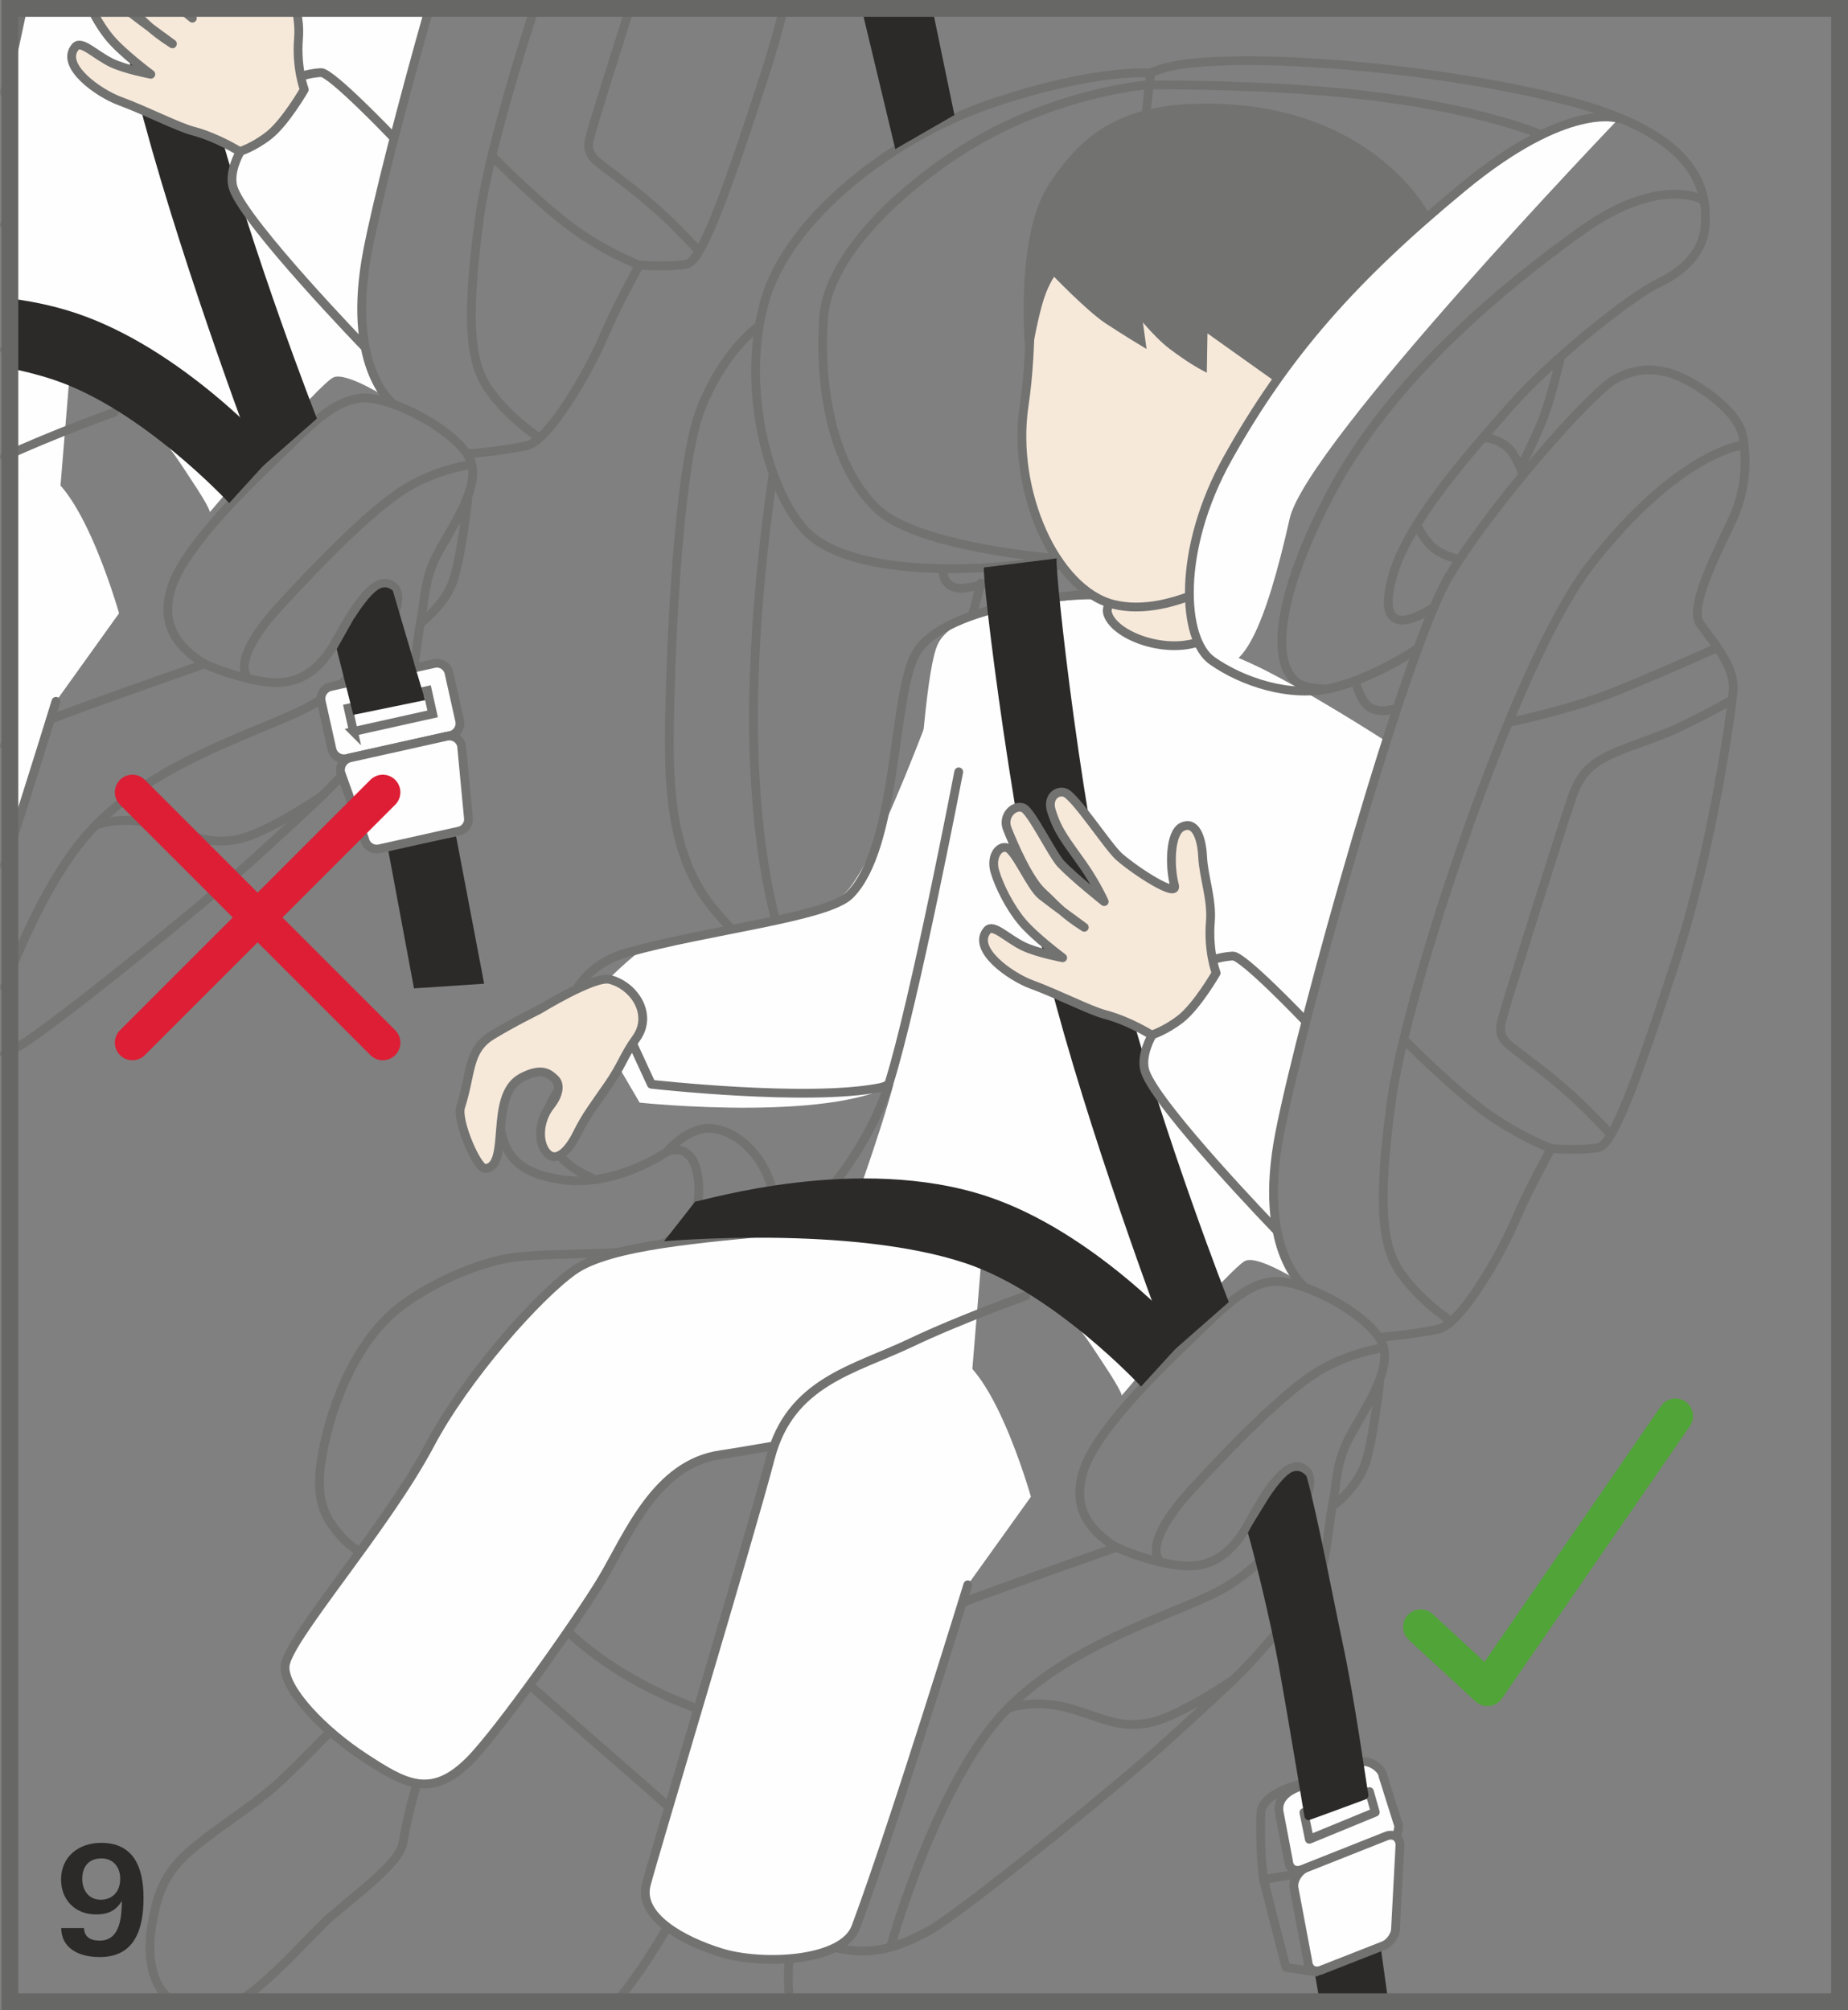
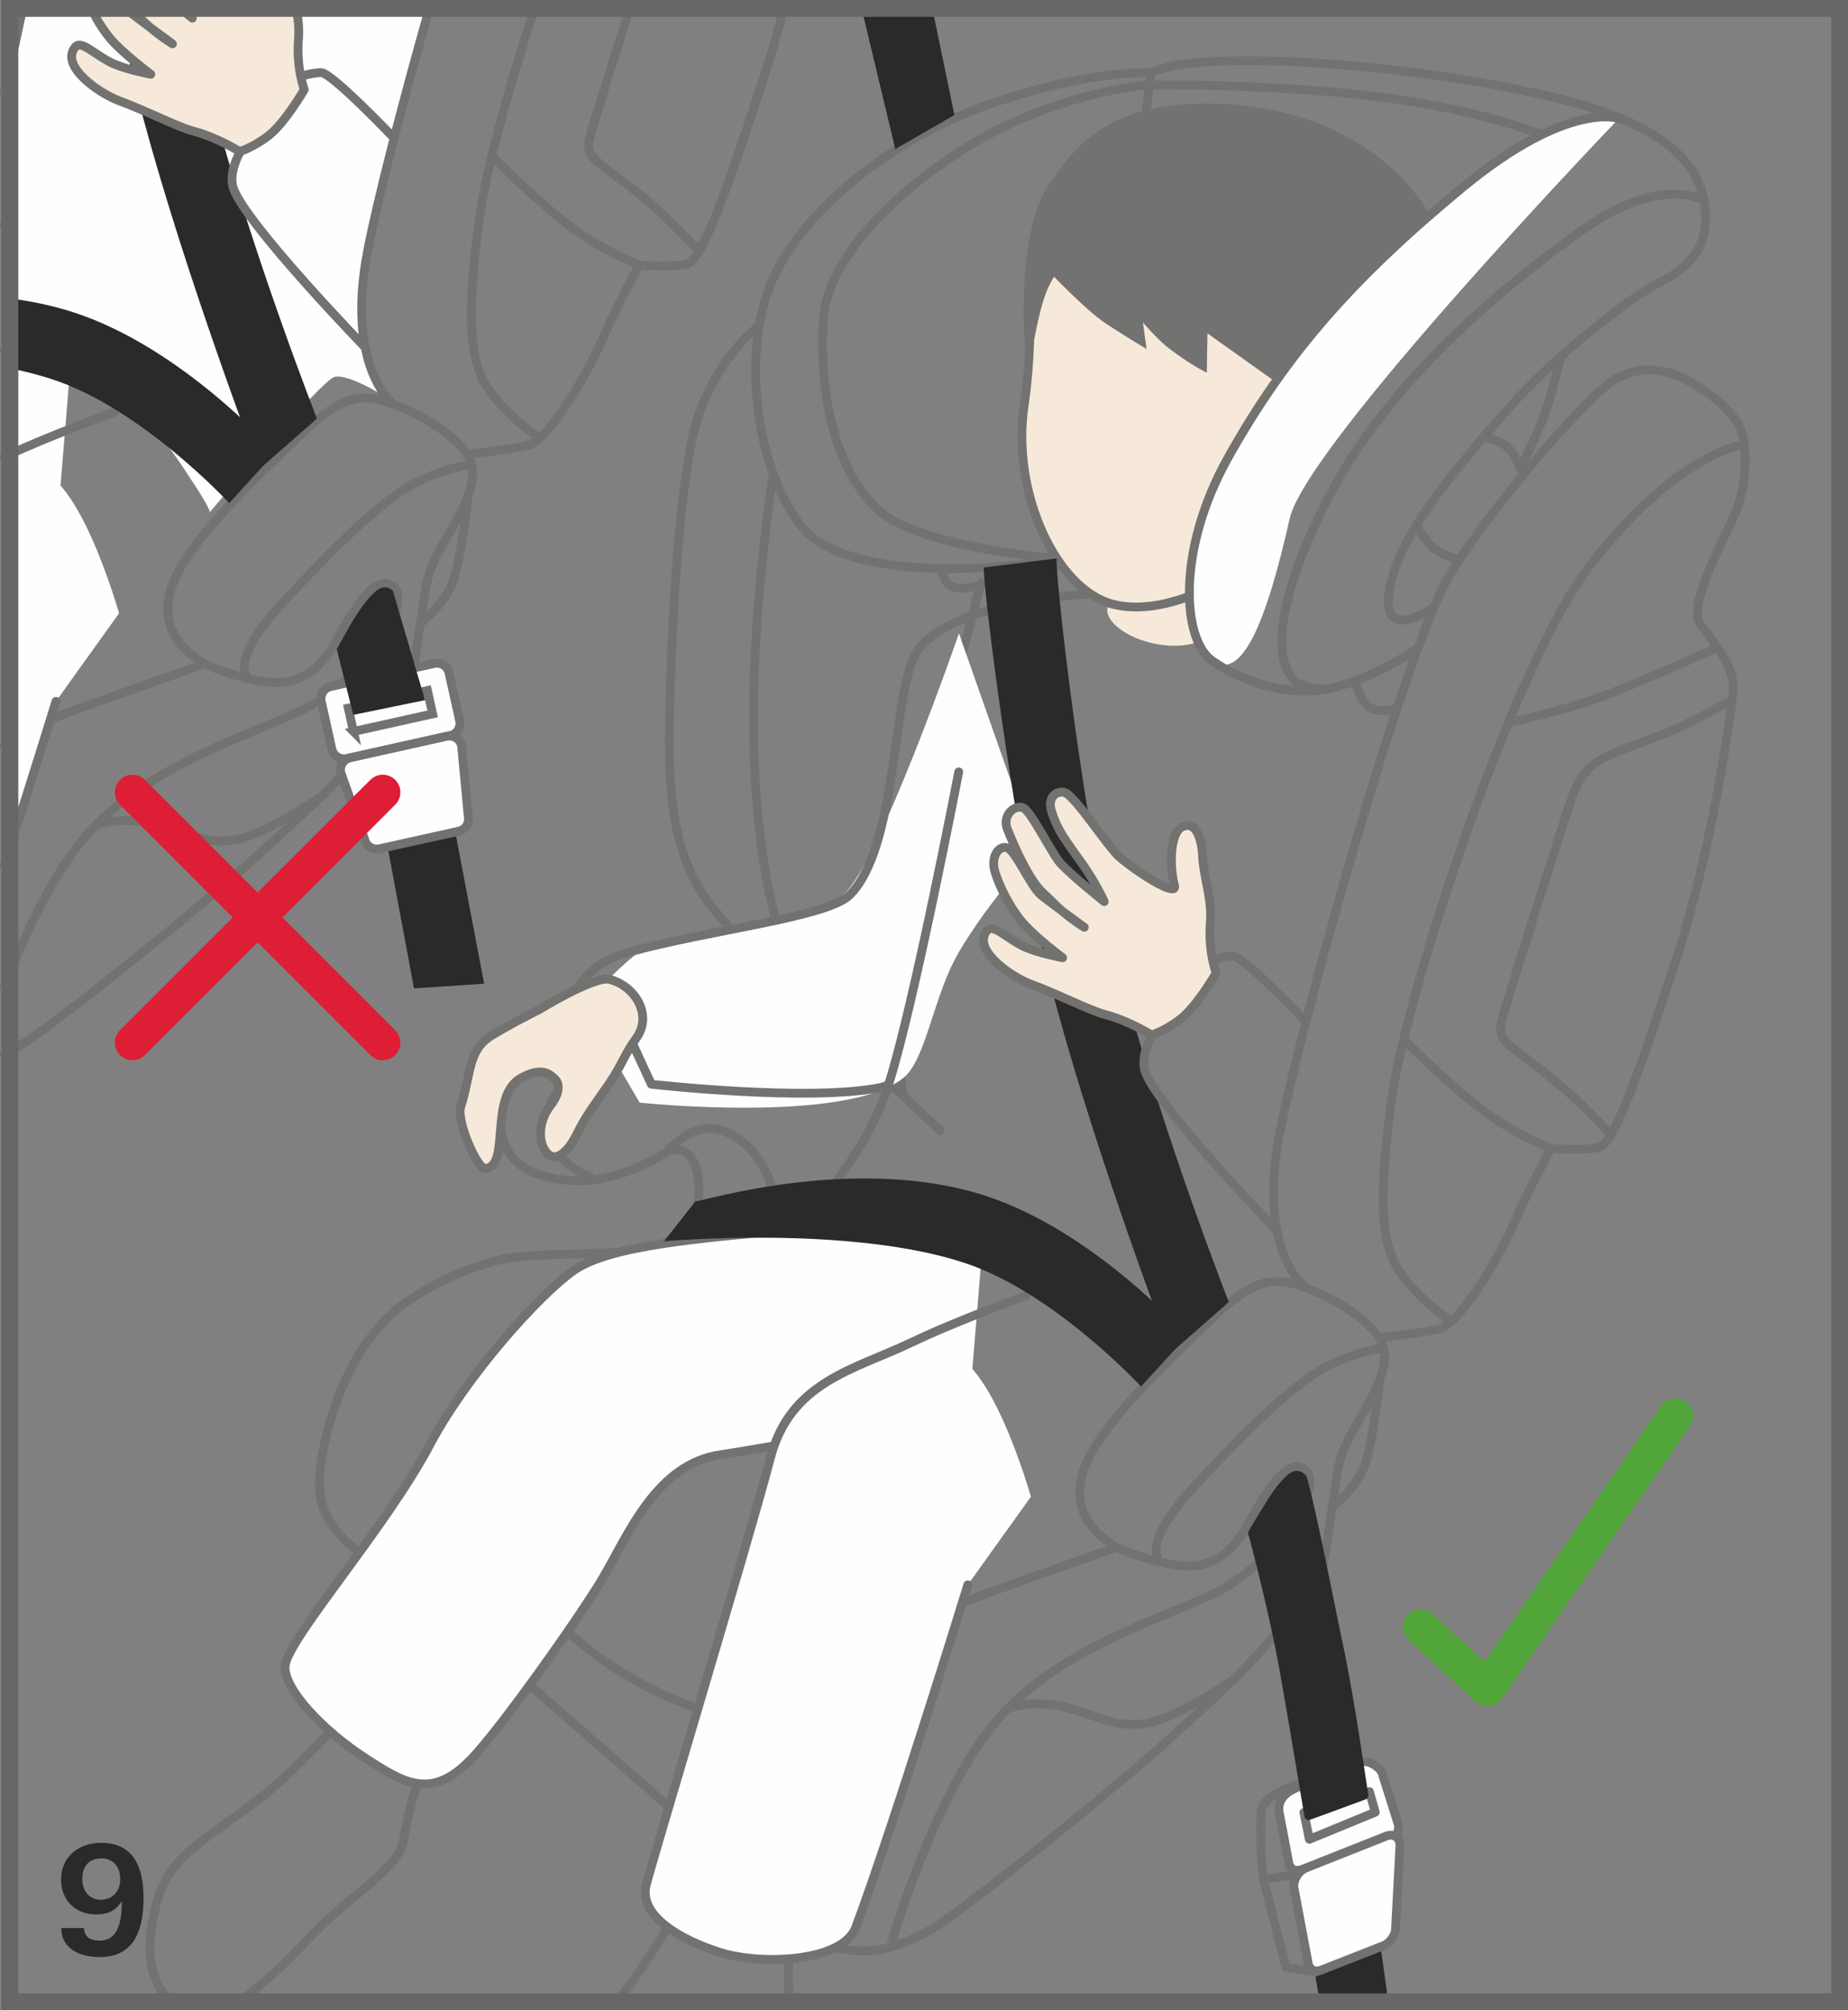
<svg xmlns="http://www.w3.org/2000/svg" xml:space="preserve" width="38.781mm" height="42.182mm" version="1.1" style="shape-rendering:geometricPrecision; text-rendering:geometricPrecision; image-rendering:optimizeQuality; fill-rule:evenodd; clip-rule:evenodd" viewBox="0 0 1837.65 1998.82">
  <rect x="0" y="0" width="1837.65" height="1998.82" fill="#808080" stroke="none" />
  <defs>
    <style type="text/css">
   
    .str1 {stroke:#727271;stroke-width:8.74;stroke-miterlimit:10}
    .str5 {stroke:#676766;stroke-width:16.72;stroke-miterlimit:4}
    .str2 {stroke:#727271;stroke-width:8.74;stroke-linejoin:round;stroke-miterlimit:10}
    .str0 {stroke:#727271;stroke-width:8.74;stroke-linecap:round;stroke-linejoin:round;stroke-miterlimit:10}
    .str3 {stroke:#DD1E35;stroke-width:34.94;stroke-linecap:round;stroke-linejoin:round;stroke-miterlimit:10}
    .str4 {stroke:#50A438;stroke-width:34.94;stroke-linecap:round;stroke-linejoin:round;stroke-miterlimit:10}
    .fil0 {fill:none;fill-rule:nonzero}
    .fil1 {fill:#FEFEFE;fill-rule:nonzero}
    .fil4 {fill:#727271;fill-rule:nonzero}
    .fil2 {fill:#2B2A29;fill-rule:nonzero}
    .fil3 {fill:#F6E9DA;fill-rule:nonzero}
   
  </style>
  </defs>
  <g id="Слой_x0020_1">
    <path class="fil0 str0" d="M934.92 1124.09c0,0 -189.03,-174.85 -226.84,-222.09 -37.79,-47.26 -42.52,-108.67 -42.52,-165.39 0,-56.72 6.63,-265.21 30.72,-328.43 21.98,-57.74 56.7,-82.71 56.7,-82.71m15.86 145.63c0,0 -20.75,130.48 -19.54,252.98 1.2,124.67 21.98,198.01 34.22,229.79 12.2,31.78 25.66,50.1 25.66,50.1m166.25 -424.12c0,0 -54.56,201.38 -67.23,290.88 -19.57,138.11 -11,215.12 -11,215.12m40.55 -517.07c0,0 0.17,16.26 18.51,16.26 18.35,0 187.84,-47.77 187.84,-47.77m204.11 141.57c0,0 4.9,20.78 15.9,25.67 11,4.9 23.22,0 23.22,0m-200.44 -168.67l-56.94 1.27c0,0 -64.84,18.76 -119.82,24.88 -55,6.1 -170.35,9.31 -210.71,-35.91 -37.11,-41.61 -62.34,-143.01 -39.12,-226.11 23.24,-83.13 127.47,-163.69 224.92,-196.79 104.47,-35.49 158.89,-30.56 158.89,-30.56 0,0 12.34,-6.87 40.34,-9.78 85.61,-8.89 254.25,6.77 371.56,36.68 124.67,31.76 143.73,83.27 139.35,127.09 -2.44,24.46 -20.78,42.79 -46.45,55 -25.39,12.12 -102.67,72.12 -147.89,123.45 -45.23,51.34 -101.35,115.38 -116.11,167.47 -20.78,73.32 37.9,32.98 37.9,32.98m186.99 -487.65c0,0 -50.09,-18.34 -155.23,68.43 -110.2,90.97 -175.99,166.21 -233.45,268.89 -51.38,91.82 -45.37,180.8 -15.9,201.67 29.34,20.78 78.25,37.88 121.01,26.88 42.79,-10.98 81.89,-37.87 81.89,-37.87m284.8 -447.34c0,0 -42.77,-24.44 -119.79,30.56 -77,55 -190.08,147.44 -250.58,262.78 -52.54,100.21 -58.41,165 -34.22,185.77 8.56,7.32 26.9,7.32 26.9,7.32m-190.69 -164.99c0,0 -35.44,-35.46 -29.32,-100.21 6.1,-64.79 30.58,-198.01 35.44,-233.45 4.9,-35.44 13.46,-113.67 13.46,-113.67m-3.98 11.89c0,0 -98.71,7.67 -191.61,70.01 -73.78,49.51 -125.87,110 -129.55,161.31 -4.63,64.81 7.1,146.86 53.78,190.68 40.33,37.9 175.8,48.68 175.8,48.68m398.67 0.22c0,0 -12.6,-3.43 -20.78,-9.79 -11.01,-8.56 -17.12,-23.22 -17.12,-23.22m68.44 -86.78c0,0 12.23,0 23.23,11.02 6.1,6.08 12.22,21.98 12.22,21.98m37.9 -110c0,0 -9.78,40.34 -17.12,58.66 -7.32,18.34 -19.54,42.79 -19.54,42.79m-372.79 -375.57c0,0 128.39,-1.52 232.31,12.23 103.93,13.76 157.42,36.68 157.42,36.68m-868.13 1011.76c0,0 21.39,-25.98 45.87,-22.92 32.73,4.08 62.65,42.79 61.11,84.03 -1.5,41.27 -15.28,70.31 -47.37,84.07m431.47 263.06c0,0 -22.53,-14.73 31.64,-73.55 53.49,-58.06 99.35,-102.39 129.91,-119.22 30.57,-16.78 58.84,-20.18 58.84,-20.18m-711.47 -195.3c0,0 -51.96,36.68 -106.97,27.51 -30.19,-5.03 -48.93,-15.28 -56.55,-41.27 -7.64,-25.99 -4.6,-76.41 90.17,-111.56 94.75,-35.16 116.15,-35.16 155.9,-21.4 39.73,13.74 136.02,74.89 136.02,74.89m-293.46 97.81c0,0 -49.41,-17.94 -44.31,-61.13 3.06,-26 30.57,-47.39 61.13,-62.67 30.59,-15.28 149.78,-42.79 149.78,-42.79m-319.43 427.94c0,0 49.43,123.57 140.62,200.21 105.47,88.65 243.02,93.23 243.02,93.23m507.43 -229.25c0,0 22.42,-17.29 30.57,-40.12 8.16,-22.82 14.68,-81.49 14.68,-81.49m-612.74 503.7c0,0 39.37,-119.51 76.48,-180.47 21.43,-35.17 71.85,-86.42 131.56,-108.61 53.53,-19.87 141.59,-50.53 141.59,-50.53m-222.64 394.69c0,0 41.29,-146.85 103.99,-221.79 62.72,-74.94 174.96,-105.3 222.3,-130.21 55.13,-29.02 103.73,-101.84 86.67,-119.11 -17.03,-17.3 -40.25,20.45 -57.65,52.36 -26.55,48.68 -59.58,42.9 -75.48,40.62 -15.4,-2.19 -50.21,-12.67 -60.91,-20.31 -15.95,-11.4 -40.62,-31.93 -27.75,-72.67 11.95,-37.84 67.3,-93.29 102.47,-126.96 35.19,-33.63 62.72,-65.76 96.39,-61.18 33.62,4.6 91.76,38.25 99.41,64.26 7.62,26 -19.88,64.24 -33.65,90.24 -13.77,26 -12.23,44.35 -16.82,67.3 -4.61,22.93 -6.1,62.75 -16.83,78.02 -17.5,24.84 -34.92,45.17 -58.14,71.28 -17.47,19.66 -36.71,37.3 -88.71,84.74 -51.99,47.41 -206.08,171.46 -235.55,188.12 -35.17,19.89 -65.75,29.06 -110.09,13.76 -45.94,-15.83 -56.62,-53.55 -56.62,-53.55l-364.02 -318.13c0,0 -36.69,-10.7 -56.58,-33.65 -13.48,-15.55 -24.47,-32.13 -19.89,-68.84 4.61,-36.69 23.95,-107.62 68.82,-149.88 26.91,-25.31 77.77,-49.36 114.73,-56.6 42.73,-8.37 136.14,0 160.61,-16.82 24.46,-16.82 32.77,-31.91 32.1,-53.54 -1.51,-48.93 -30.54,-36.63 -30.54,-36.63m339.53 553.62c0,0 24.46,-9.19 58.11,0 33.65,9.18 47.44,19.88 78.02,15.3 30.59,-4.58 88.11,-44.63 88.11,-44.63" />
    <path class="fil0 str0" d="M28.18 245.64c0,0 -9.14,-8.46 -23.8,-22.15m243.2 451.51c0,0 -22.53,-14.73 31.64,-73.55 53.49,-58.06 99.35,-102.39 129.91,-119.21 30.57,-16.8 58.84,-20.19 58.84,-20.19m-48.13 156.21c0,0 22.42,-17.3 30.57,-40.12 8.16,-22.82 14.68,-81.49 14.68,-81.49m-460.72 244.92c17.14,-12.22 36.06,-22.89 56.01,-30.3 53.53,-19.87 141.59,-50.53 141.59,-50.53m-197.61 320.76c18.24,-47.66 45.56,-107.95 78.95,-147.86 62.72,-74.94 174.94,-105.28 222.3,-130.21 55.13,-29.02 103.73,-101.82 86.67,-119.11 -17.03,-17.28 -40.25,20.45 -57.65,52.34 -26.56,48.69 -59.58,42.91 -75.48,40.65 -15.4,-2.2 -50.21,-12.69 -60.91,-20.32 -15.95,-11.4 -40.62,-31.93 -27.75,-72.67 11.95,-37.84 67.3,-93.29 102.47,-126.96 35.19,-33.63 62.72,-65.75 96.39,-61.18 33.62,4.6 91.76,38.25 99.41,64.26 7.62,26 -19.88,64.24 -33.65,90.24 -13.77,26 -12.23,44.35 -16.81,67.32 -4.62,22.92 -6.1,62.74 -16.84,78 -17.5,24.84 -34.92,45.17 -58.14,71.28 -17.47,19.66 -36.71,37.3 -88.71,84.74 -51.99,47.41 -206.08,171.46 -235.55,188.12 -4.97,2.81 -9.85,5.42 -14.69,7.76m92.72 -228.01c0,0 24.46,-9.19 58.11,0 33.65,9.18 47.44,19.88 78.02,15.3 30.59,-4.58 88.11,-44.63 88.11,-44.63" />
    <path class="fil1" d="M4.37 362.98c23.56,7.39 49.04,14.73 69.23,18.92 67.92,14.04 98.36,67.92 117.1,96.02 18.76,28.12 17.95,31.31 17.95,31.31 0,0 109.56,-129.59 123.6,-134.27 14.07,-4.68 57,23.22 57,23.22 0,0 -41.64,-27.99 -29.92,-102.91 6.64,-42.46 41.08,-177.36 69.7,-286.34l-424.67 0 0 354.05z" />
-     <path class="fil1" d="M4.37 176.02c13.69,-27.07 22.37,-73.44 42.03,-107.13 12.48,-21.37 27.8,-42.53 41.44,-59.97l-83.47 0 0 167.09z" />
    <path class="fil1" d="M72.12 337.74c0,0 -29.98,0.41 -67.75,1.33l0 205.5 51.2 -6.08 16.55 -200.75z" />
    <path class="fil1" d="M118.38 609.82c0,0 -43.65,-155.14 -90.69,-141.77 -7.39,2.09 -15.23,4.09 -23.32,6.12l0 386c27.51,-85.47 51.27,-162.81 51.27,-162.81l62.74 -87.54z" />
    <path class="fil0 str0" d="M113.42 410.01c0,0 -60.65,21.66 -109.05,44.16m0 406c27.52,-85.48 51.28,-162.8 51.28,-162.8m-33.2 -688.44c-5.65,26.96 -11.84,55.72 -18.07,83.22m0 255.77c8.54,2.11 16.9,4.11 24.73,5.89 51.52,11.7 185.03,91.33 185.03,91.33" />
    <path class="fil2" d="M227.91 500.25c-0.84,-0.9 -86.34,-93.23 -174.72,-122.68 -15.24,-5.08 -31.72,-9.18 -48.81,-12.5l0 -68.95c23.8,2.67 47.77,7.45 70.91,15.16 105.76,35.24 194.56,134.32 198.53,138.64l-45.9 50.33z" />
    <path class="fil2" d="M257.81 466.58c-0.7,-1.86 -71.75,-187.73 -114.94,-347.42 -8.72,-32.24 -17.1,-70.29 -24.84,-110.24l71.37 0c6.5,33.11 13.51,64.57 20.93,92 42.24,156.17 104.13,313.47 104.83,315.29l-57.36 50.37z" />
    <path class="fil3" d="M119.17 100.47c27.23,10.06 57.34,25.74 72.88,29.84 24.3,6.39 46.32,20.43 46.32,20.43 0,0 13.62,-4.18 28.75,-15.92 16.53,-12.84 35.47,-45.78 35.47,-45.78 0,0 -8.21,-21.15 -5.75,-51 0.81,-9.79 -0.39,-19.53 -2.08,-29.11l-107.95 0c2.93,5.62 4.48,9.13 4.48,9.13 0,0 -4.72,-3.75 -11.22,-9.13l-50.08 0 0.2 0.19c11.95,10.83 18.12,19.74 41.26,34.47 0,0 -32.07,-23.4 -42.56,-31.7 -0.98,-0.77 -1.99,-1.78 -3.02,-2.96l-34.93 0c5.05,10.23 11.51,20.76 18.39,28.99 12.41,14.91 40.62,35.94 40.62,35.94 0,0 -24.77,-4.67 -38.61,-11.17 -16.58,-7.84 -30.39,-23.13 -36.41,-16.05 -15.78,18.54 22.65,45.85 44.23,53.83z" />
    <path class="fil0 str0" d="M119.17 100.47c27.23,10.06 57.34,25.74 72.88,29.84 24.3,6.39 46.32,20.43 46.32,20.43 0,0 13.62,-4.18 28.75,-15.92 16.53,-12.84 35.47,-45.78 35.47,-45.78 0,0 -8.21,-21.15 -5.75,-51 0.81,-9.79 -0.39,-19.53 -2.08,-29.11m-107.95 0c2.93,5.62 4.48,9.13 4.48,9.13 0,0 -4.72,-3.75 -11.22,-9.13m-50.08 0l0.2 0.19c11.95,10.83 18.12,19.74 41.26,34.47 0,0 -32.07,-23.4 -42.56,-31.7 -0.98,-0.77 -1.99,-1.78 -3.02,-2.96m-34.93 0c5.05,10.23 11.51,20.76 18.39,28.99 12.41,14.91 40.62,35.94 40.62,35.94 0,0 -24.77,-4.67 -38.61,-11.17 -16.58,-7.84 -30.39,-23.13 -36.41,-16.05 -15.78,18.54 22.65,45.85 44.23,53.83m180.95 -24.86c0,0 8.94,-2.91 19.06,-3.43 10.11,-0.5 71.75,64.17 71.75,64.17m-152.29 15.03c0,0 -12.21,20.57 -6.4,36.36 13.27,36.16 130.48,157.29 130.48,157.29m26.25 54.61c0,0 -45.3,-37.01 -23.3,-150.68 9.32,-48.1 33.29,-142.16 61.09,-240.03m352.49 0c-5.62,22 -11.87,44.08 -18.77,65.28 -32.23,98.84 -61.11,184.53 -77.01,188.21 -15.88,3.66 -47.66,1.22 -47.66,1.22 0,0 -22.02,39.08 -35.45,70.88 -13.44,31.78 -53.78,103.89 -77.02,108.78 -23.2,4.89 -55.95,7.87 -55.95,7.87m63.97 -442.24c-27.75,85.07 -48.56,163.8 -54.46,207.04 -14.66,107.55 -8.56,146.67 9.78,172.33 18.34,25.68 45.23,44.02 45.23,44.02m103.89 -168.67c0,0 -39.13,-14.68 -75.77,-44 -36.7,-29.35 -70.91,-64.78 -70.91,-64.78m136.9 -145.94c-16.97,53.66 -34.58,110.2 -36.66,117.82 -3.68,13.44 -8.54,23.22 4.89,34.22 13.44,11 36.66,26.88 62.32,50.11 16.67,15.06 36.68,36.66 36.68,36.66" />
    <path class="fil2" d="M335.83 644.41l76.29 16.28 -21.45 -73.27c0,0 -6.29,-6.87 -14.86,-1.15 -8.49,5.67 -19.21,21.49 -23.47,28.63 -4.28,7.12 -16.52,29.5 -16.52,29.5z" />
    <polygon class="fil2" points="386.08,845.57 453.53,831.61 481.43,978.14 411.67,982.79 " />
    <path class="fil1" d="M457.09 716.6c1.47,6.67 -2.74,13.27 -9.38,14.77l-102.91 22.89c-6.69,1.47 -13.29,-2.72 -14.78,-9.4l-10.56 -47.42c-1.49,-6.67 2.74,-13.29 9.41,-14.78l102.87 -22.9c6.67,-1.49 13.29,2.74 14.77,9.4l10.57 47.44z" />
    <path class="fil0 str1" d="M457.09 716.6c1.47,6.67 -2.74,13.27 -9.38,14.77l-102.91 22.89c-6.69,1.47 -13.29,-2.72 -14.78,-9.4l-10.56 -47.42c-1.49,-6.67 2.74,-13.29 9.41,-14.78l102.87 -22.9c6.67,-1.49 13.29,2.74 14.77,9.4l10.57 47.44zm-105.58 10.8l-5.17 -23.26 78.7 -17.5 5.18 23.23 -78.72 17.52z" />
    <path class="fil1" d="M465.63 811.66c1.49,6.69 -2.72,13.29 -9.4,14.78l-78.87 17.55c-6.67,1.49 -13.27,-2.72 -14.76,-9.38l-23.74 -66.35c-1.51,-6.67 2.74,-13.29 9.41,-14.76l95.92 -21.36c6.71,-1.47 13.31,2.72 14.79,9.41l6.64 70.11z" />
    <path class="fil0 str1" d="M465.63 811.66c1.49,6.69 -2.72,13.29 -9.4,14.78l-78.87 17.55c-6.67,1.49 -13.27,-2.72 -14.76,-9.38l-23.74 -66.35c-1.51,-6.67 2.74,-13.29 9.41,-14.76l95.92 -21.36c6.71,-1.47 13.31,2.72 14.79,9.41l6.64 70.11z" />
    <polygon class="fil2" points="352.11,614.9 396.86,609.82 422.75,696.16 351.32,710.83 334.82,645.43 " />
    <polygon class="fil2" points="890.28,148.24 857.67,12.19 927.48,10.07 949.07,114.35 " />
-     <path class="fil1" d="M1086.99 595.92c0,0 -133.35,0.09 -154.43,44.58 -21.06,44.48 -27.48,373.26 -43.86,436.48 -13.21,50.95 -46.52,141.2 -46.52,141.2 0,0 86.44,31.44 138.18,42.16 67.92,14.04 98.36,67.92 117.1,96.02 18.74,28.12 17.95,31.31 17.95,31.31 0,0 109.56,-129.58 123.6,-134.27 14.08,-4.68 57,23.22 57,23.22 0,0 -41.64,-27.99 -29.92,-102.93 11.72,-74.94 110.09,-437.95 110.09,-437.95 0,0 -86.35,-55.45 -133.2,-76.53 -46.82,-21.08 -156,-63.31 -156,-63.31z" />
    <path class="fil1" d="M953.58 629.83c0,0 -80.19,231.91 -115.31,260.01 -35.14,28.1 -171.76,33.27 -199.86,54.35 -28.1,21.08 -58.56,56.2 -58.56,56.2l56.22 96.02c0,0 206.6,21.78 262.8,-25.06 22.12,-18.42 29.42,-81.37 54.28,-124 29.97,-51.34 76.38,-101.52 76.38,-101.52l-75.94 -216z" />
    <path class="fil0 str1" d="M328.84 1721.29c0,0 -26.83,27.9 -48.96,48.81 -26.83,25.37 -62.39,45.58 -91.44,70.79 -28.52,24.76 -32.65,49.05 -36.84,70.14 -5.27,26.61 -4,61.16 19.43,78.85m66.51 0c34.02,-21.46 72.04,-67.28 91.8,-84.39 26.8,-23.19 67.62,-53.06 71.12,-72.23 6.05,-32.87 12.27,-54.31 14.46,-59.23" />
    <path class="fil1" d="M978.87 1216.19c0,0 -148.17,1.99 -200.78,7.29 -78.1,7.81 -171.43,14.38 -207.49,39.82 -36.02,25.43 -107.48,106 -142.92,172.88 -44.3,83.7 -142.29,194.14 -144.18,220.47 -1.65,23.19 38.36,64.44 78.48,90.65 40.14,26.16 66.56,42.49 105.61,2.84 29.27,-29.74 109.8,-143.88 131.31,-180.2 25.86,-43.63 53.51,-114.39 117.85,-123.45 18.44,-2.59 245.56,-29.57 245.56,-29.57l16.55 -200.73z" />
    <path class="fil0 str1" d="M844.52 1220.54c0,0 -13.83,-2.34 -66.43,2.94 -78.1,7.82 -171.43,14.38 -207.48,39.8 -36.03,25.44 -107.49,106.01 -142.93,172.9 -44.3,83.7 -142.29,194.14 -144.18,220.47 -1.65,23.19 38.36,64.44 78.5,90.65 40.12,26.16 66.56,42.48 105.58,2.84 29.29,-29.75 109.81,-143.88 131.32,-180.2 25.86,-43.63 53.53,-114.39 117.85,-123.47 18.44,-2.59 112.24,-19.03 112.24,-19.03m-164.41 487.23c0,0 -24.79,44.14 -51.26,75.2m171.98 0c-2.56,-21.33 -0.66,-40.43 -0.66,-40.43" />
    <path class="fil1" d="M1025.13 1488.27c0,0 -43.65,-155.14 -90.69,-141.77 -59.78,16.95 -148.49,27.33 -168.3,103.09 -21.43,81.93 -119.11,405.61 -123.67,425.15 -7.16,30.56 34.65,54.58 74.61,66.93 39.96,12.35 120.91,9.55 134,-25.51 38.26,-102.54 111.32,-340.35 111.32,-340.35l62.73 -87.54z" />
    <path class="fil0 str0" d="M1020.17 1288.46c0,0 -65.58,23.42 -114.76,46.84 -56.08,26.71 -119.47,38.55 -139.28,114.29 -21.41,81.93 -119.11,405.61 -123.67,425.17 -7.16,30.54 34.65,54.56 74.62,66.93 39.96,12.33 120.89,9.54 133.98,-25.51 38.27,-102.56 111.33,-340.36 111.33,-340.36m-9.04 -808.31c0,0 -43.88,228.65 -69.29,309.49 -22.27,70.88 -73.9,122.4 -73.9,122.4 0,0 74.17,21.14 125.69,32.86 51.52,11.7 185.03,91.34 185.03,91.34" />
    <path class="fil0 str2" d="M1092.28 589.98c0,0 -155.08,6.64 -182.81,62.07 -22.02,44.03 -17.57,190.95 -64.41,237.79 -22.4,22.4 -141.72,34.87 -221.88,57.51 -52.27,14.76 -59.72,60.06 -59.72,60.06" />
    <path class="fil0 str0" d="M627.48 1034.27l20.22 43.83c0,0 155.82,17.68 227.56,3.36 1,-0.18 3.7,-0.87 7.37,-2.56" />
    <path class="fil3" d="M606.06 973.86c24.02,5.73 43.93,34.5 26.46,58.74 -12.29,17.03 -13.61,25.63 -27.15,45.45 -12.62,18.46 -22.42,30.61 -31.43,49.03 -8.84,17.94 -21.14,29.67 -30.32,19.09 -9.19,-10.53 -7.96,-32.15 3.71,-46.81 8.36,-10.51 10.13,-21.01 4.58,-26.29 -5.37,-5.08 -12.66,-12.39 -33.08,-1.59 -33.55,17.74 -10.53,88.05 -36.17,90.47 -8.14,0.75 -28.93,-47.69 -24.59,-61.2 10.9,-33.97 6.8,-56.34 30.92,-71.14 20.1,-12.35 46.99,-25.61 46.99,-25.61 0,0 54.96,-33.75 70.07,-30.14z" />
    <path class="fil0 str0" d="M606.06 973.86c24.02,5.73 43.93,34.5 26.46,58.74 -12.29,17.03 -13.61,25.63 -27.15,45.45 -12.62,18.46 -22.42,30.61 -31.43,49.03 -8.84,17.94 -21.14,29.67 -30.32,19.09 -9.19,-10.53 -7.96,-32.15 3.71,-46.81 8.36,-10.51 10.13,-21.01 4.58,-26.29 -5.37,-5.08 -12.66,-12.39 -33.08,-1.59 -33.55,17.74 -10.53,88.05 -36.17,90.47 -8.14,0.75 -28.93,-47.69 -24.59,-61.2 10.9,-33.97 6.8,-56.34 30.92,-71.14 20.1,-12.35 46.99,-25.61 46.99,-25.61 0,0 54.96,-33.75 70.07,-30.14z" />
    <path class="fil3" d="M1257.02 515.68c-46.09,27.38 -165.04,65.6 -155.41,94.92 6.72,20.58 53.04,38.87 88.09,28.45 35.97,-10.71 66.82,-52.2 66.82,-52.2l0.5 -71.16z" />
-     <path class="fil0 str2" d="M1257.02 515.68c-46.09,27.38 -165.04,65.6 -155.41,94.92 6.72,20.58 53.04,38.87 88.09,28.45 35.97,-10.71 66.82,-52.2 66.82,-52.2l0.5 -71.16z" />
    <path class="fil3" d="M1240.73 562.01c0,0 -73.65,54.35 -134.06,38.8 -56.85,-14.63 -101.17,-111.99 -88.25,-197.84 9.24,-61.48 3.96,-120.69 10.72,-152.39 12.92,-60.8 58.76,-98.39 118.49,-106.7 59.74,-8.34 116.76,-0.1 141.3,8.5 24.51,8.59 59.02,45.47 59.02,45.47 0,0 22.3,29.12 -9.83,104.2 -30.17,70.46 -57.87,120.26 -79.3,174.06 -23.1,57.94 -18.09,85.91 -18.09,85.91z" />
    <path class="fil0 str2" d="M1240.73 562.01c0,0 -73.65,54.35 -134.06,38.8 -56.85,-14.63 -101.17,-111.99 -88.25,-197.84 9.24,-61.48 3.96,-120.69 10.72,-152.39 12.92,-60.8 58.76,-98.39 118.49,-106.7 59.74,-8.34 116.76,-0.1 141.3,8.5 24.51,8.59 59.02,45.47 59.02,45.47 0,0 22.3,29.12 -9.83,104.2 -30.17,70.46 -57.87,120.26 -79.3,174.06 -23.1,57.94 -18.09,85.91 -18.09,85.91z" />
    <path class="fil4" d="M1047.6 268.34c0,0 36.04,37.69 54.48,49.73 18.47,12.05 32.48,20.51 32.48,20.51l-4.5 -32.73c0,0 19.21,25.16 35.84,37.71 17.85,13.44 29.9,19.88 29.9,19.88l0.67 -40.32 102.46 72.93c0,0 14.85,-48.78 43.55,-91.8 31.66,-47.48 76.88,-85.9 76.88,-85.9 0,0 -51.54,-107.99 -213.85,-110.93 -89.45,-1.62 -126.99,30.12 -158.62,77.92 -32.44,49.02 -23.52,155.38 -23.52,155.38 0,0 4.74,-26.85 10.4,-44.57 5.65,-17.76 13.84,-27.8 13.84,-27.8z" />
    <path class="fil0 str1" d="M1047.6 268.34c0,0 36.04,37.69 54.48,49.73 18.47,12.05 32.48,20.51 32.48,20.51l-4.5 -32.73c0,0 19.21,25.16 35.84,37.71 17.85,13.44 29.9,19.88 29.9,19.88l0.67 -40.32 102.46 72.93c0,0 14.85,-48.78 43.55,-91.8 31.66,-47.48 76.88,-85.9 76.88,-85.9 0,0 -51.54,-107.99 -213.85,-110.93 -89.45,-1.62 -126.99,30.12 -158.62,77.92 -32.44,49.02 -23.52,155.38 -23.52,155.38 0,0 4.74,-26.85 10.4,-44.57 5.65,-17.76 13.84,-27.8 13.84,-27.8z" />
    <polygon class="fil2" points="1298.41,1909.7 1365.29,1881.39 1380.07,1987.13 1311.93,1987.92 " />
    <path class="fil0 str0" d="M1308.72 1960.86l-29.92 -4.6 -22.51 -87.74c-0.47,-7.57 -3.86,-31.61 -2.39,-65.81 0.92,-21 43.35,-29.71 43.35,-29.71" />
    <path class="fil1" d="M1390.76 1815.13c0.45,7.59 -4.95,16.06 -12.04,18.99l-83.83 24.74c-7.07,2.9 -13.19,-0.92 -13.68,-8.49l-8.93 -46.99c-3.71,-15.56 10.53,-23.1 17.6,-26.01l63.84 -25.18c7.11,-2.88 21.05,6.2 21.53,13.77l15.49 49.16z" />
    <path class="fil0 str1" d="M1390.76 1815.13c0.45,7.59 -4.95,16.06 -12.04,18.99l-83.83 24.74c-7.07,2.9 -13.19,-0.92 -13.68,-8.49l-8.93 -46.99c-3.71,-15.56 10.53,-23.1 17.6,-26.01l63.84 -25.18c7.11,-2.88 21.05,6.2 21.53,13.77l15.49 49.16z" />
    <polygon class="fil0 str0" points="1302.04,1828.9 1296.59,1802.26 1361.76,1781.49 1367.57,1801.97 " />
    <path class="fil1" d="M1387.84 1915.61c0.49,7.61 -4.93,16.12 -12.04,19.01l-61.61 24.19c-7.1,2.91 -13.21,-0.92 -13.69,-8.52l-13.91 -73.91c-0.49,-7.61 4.96,-16.11 12.05,-19.01l79.77 -31.61c7.12,-2.89 13.25,0.92 13.74,8.51l-4.32 81.34z" />
    <path class="fil0 str1" d="M1387.84 1915.61c0.49,7.61 -4.93,16.12 -12.04,19.01l-61.61 24.19c-7.1,2.91 -13.21,-0.92 -13.69,-8.52l-13.91 -73.91c-0.49,-7.61 4.96,-16.11 12.05,-19.01l79.77 -31.61c7.12,-2.89 13.25,0.92 13.74,8.51l-4.32 81.34z" />
    <line class="fil0 str0" x1="1258.49" y1="1868.63" x2="1284.99" y2="1864.14" />
    <path class="fil2" d="M1360.69 1784.1c-2.12,-10.32 -13.09,-92.19 -25.79,-151.42 -8.72,-40.7 -25.08,-127.13 -35.07,-162.52l-0.47 -1.71c-0.3,-1.03 -1,-1.79 -1.86,-2.36l-0.01 -0.07c0,0 -6.3,-6.87 -14.88,-1.15 -8.49,5.66 -19.21,21.49 -23.47,28.62 -4.26,7.14 -18.69,29.59 -18.17,31.11 3.16,9.43 21.97,83.77 30.72,132.39 11.14,61.87 24.86,146.52 25.51,149.48 0.27,1.24 1.05,2.29 2.16,2.89 0.67,0.37 1.39,0.55 2.12,0.55 0.5,0 56.47,-20.69 56.47,-20.69 2.04,-0.75 3.17,-3.03 2.74,-5.13z" />
    <path class="fil2" d="M1134.66 1378.7c-0.84,-0.9 -86.34,-93.23 -174.72,-122.68 -114.49,-38.15 -297.75,-21.93 -299.59,-21.76l30.94 -39.45c8.09,-0.73 162.27,-47.89 290.75,-5.08 105.76,35.25 194.56,134.31 198.53,138.64l-45.9 50.33z" />
    <path class="fil2" d="M1164.56 1345.03c-0.7,-1.85 -71.75,-187.74 -114.94,-347.41 -40.79,-150.73 -73.92,-428.59 -71.16,-433.34l72.35 -9.04c-2.76,4.73 25.76,274.38 66.28,424.15 42.24,156.18 104.13,313.47 104.83,315.29l-57.36 50.37z" />
    <path class="fil3" d="M1025.92 978.92c27.23,10.05 57.34,25.74 72.88,29.84 24.3,6.39 46.32,20.43 46.32,20.43 0,0 13.62,-4.18 28.75,-15.92 16.53,-12.84 35.47,-45.78 35.47,-45.78 0,0 -8.21,-21.15 -5.75,-51 1.84,-22.3 -6.74,-44.28 -7.72,-64.79 -0.99,-19.98 -7.64,-35.62 -20.28,-29.55 -12.6,6.05 -12.57,40.17 -7.68,58.26 3.51,12.97 -37.33,-13.19 -54.81,-28.33 -11.1,-9.58 -43.86,-60.36 -54.15,-63.94 -7.69,-2.66 -17.67,4.48 -13.45,18.02 6.57,21.18 14.99,30.34 31.24,53.51 13.58,19.34 21.29,36.86 21.29,36.86 0,0 -30.06,-23.91 -43.06,-37.56 -8.26,-8.69 -29.47,-52.12 -37.31,-55.55 -8.91,-3.86 -21.25,7.52 -16.02,20.78 5.07,12.76 20.78,50.32 35.29,63.39 11.96,10.83 18.12,19.74 41.26,34.47 0,0 -32.06,-23.4 -42.56,-31.7 -10.65,-8.43 -25.47,-44.35 -34.08,-47.3 -8.26,-2.88 -16.48,8.78 -12.33,23.22 4.17,14.48 14.91,35.8 26.86,50.1 12.4,14.93 40.62,35.96 40.62,35.96 0,0 -24.77,-4.68 -38.61,-11.17 -16.58,-7.84 -30.39,-23.13 -36.41,-16.05 -15.78,18.54 22.65,45.85 44.23,53.83z" />
    <path class="fil0 str0" d="M1025.92 978.92c27.23,10.05 57.34,25.74 72.88,29.84 24.3,6.39 46.32,20.43 46.32,20.43 0,0 13.62,-4.18 28.75,-15.92 16.53,-12.84 35.47,-45.78 35.47,-45.78 0,0 -8.21,-21.15 -5.75,-51 1.84,-22.3 -6.74,-44.28 -7.72,-64.79 -0.99,-19.98 -7.64,-35.62 -20.28,-29.55 -12.6,6.05 -12.57,40.17 -7.68,58.26 3.51,12.97 -37.33,-13.19 -54.81,-28.33 -11.1,-9.58 -43.86,-60.36 -54.15,-63.94 -7.69,-2.66 -17.67,4.48 -13.45,18.02 6.57,21.18 14.99,30.34 31.24,53.51 13.58,19.34 21.29,36.86 21.29,36.86 0,0 -30.06,-23.91 -43.06,-37.56 -8.26,-8.69 -29.47,-52.12 -37.31,-55.55 -8.91,-3.86 -21.25,7.52 -16.02,20.78 5.07,12.76 20.78,50.32 35.29,63.39 11.96,10.83 18.12,19.74 41.26,34.47 0,0 -32.06,-23.4 -42.56,-31.7 -10.65,-8.43 -25.47,-44.35 -34.08,-47.3 -8.26,-2.88 -16.48,8.78 -12.33,23.22 4.17,14.48 14.91,35.8 26.86,50.1 12.4,14.93 40.62,35.96 40.62,35.96 0,0 -24.77,-4.68 -38.61,-11.17 -16.58,-7.84 -30.39,-23.13 -36.41,-16.05 -15.78,18.54 22.65,45.85 44.23,53.83zm180.95 -24.86c0,0 8.95,-2.91 19.06,-3.43 10.11,-0.5 71.75,64.17 71.75,64.17m-152.29 15.03c0,0 -12.2,20.56 -6.4,36.34 13.27,36.17 130.49,157.3 130.49,157.3m26.24 54.62c0,0 -45.3,-37.01 -23.3,-150.68 22.02,-113.67 125.89,-483.99 168.68,-554.87 42.78,-70.9 140.55,-182.13 165.01,-195.55 24.44,-13.46 45.22,-9.8 61.12,-3.68 15.9,6.1 61.1,32.99 65.99,61.11 4.88,28.1 1.22,56.2 -9.78,80.66 -11,24.44 -45.24,87.99 -33,105.11 12.22,17.12 35.44,42.78 33,67.22 -2.44,24.44 -20.78,156.43 -56.22,265.24 -32.23,98.85 -61.12,184.53 -77.02,188.21 -15.88,3.66 -47.66,1.22 -47.66,1.22 0,0 -22.02,39.1 -35.45,70.87 -13.44,31.78 -53.78,103.91 -77.01,108.78 -23.2,4.89 -55.95,7.87 -55.95,7.87m356.64 -886.64c0,0 -63.55,8.56 -149.11,118.55 -76.43,98.24 -183.36,425.35 -198.02,532.88 -14.66,107.55 -8.56,146.67 9.78,172.33 18.34,25.68 45.23,44.02 45.23,44.02m103.89 -168.67c0,0 -39.13,-14.68 -75.77,-44 -36.69,-29.35 -70.91,-64.78 -70.91,-64.78m310.46 -388.67c0,0 -59.88,26.9 -102.67,44 -42.77,17.12 -101.44,29.34 -101.44,29.34m220 -22c0,0 -42.81,24.32 -68.45,34.22 -53.78,20.78 -77,23.22 -90.45,62.34 -11.59,33.67 -63.54,199.23 -67.22,212.67 -3.68,13.44 -8.54,23.22 4.89,34.22 13.44,11 36.66,26.88 62.32,50.11 16.67,15.06 36.68,36.66 36.68,36.66" />
    <path class="fil1" d="M1609.78 117.88c0,0 -50.1,-18.34 -155.23,68.43 -110.19,90.99 -175.99,166.21 -233.45,268.9 -51.38,91.81 -45.39,180.79 -15.9,201.65 29.34,20.78 53.63,-36.07 77.28,-141.27 16.67,-74.03 327.29,-397.71 327.29,-397.71z" />
    <path class="fil0 str0" d="M1609.78 117.88c0,0 -50.1,-18.34 -155.23,68.43 -110.19,90.99 -175.99,166.21 -233.45,268.9 -51.38,91.81 -45.39,180.79 -15.9,201.65 29.34,20.78 78.23,37.88 121.01,26.88 42.78,-10.98 81.9,-37.86 81.9,-37.86" />
    <path class="fil0 str3" d="M131.67 787.8l248.98 248.98m-248.98 0l248.98 -248.98" />
    <polyline class="fil0 str4" points="1412.75,1617.75 1479.11,1679 1666.1,1408.08 " />
    <path class="fil2" d="M142.72 1887.19c0,-29.47 -9.17,-54.76 -42.13,-54.76 -22.26,0 -39.87,13.69 -39.87,36.42 0,21.07 14.76,34.76 34.63,34.76 12.75,0 20,-4.09 25.84,-13.39 -0.3,15.31 -1.32,39.41 -21.96,39.41 -13.22,0 -15.35,-6.91 -15.78,-12.5l-22.56 0c0,18.34 15.01,28.87 38.34,28.87 34.93,0 43.5,-27.98 43.5,-58.81zm-23.2 -18.94c0,12.45 -7.51,20.73 -19.4,20.73 -11.56,0 -18.34,-9 -18.34,-20.73 0,-12.2 6.48,-20.34 19.11,-20.34 11.6,0 18.64,8.44 18.64,20.34z" />
    <polygon class="fil0 str5" points="9.82,1990.46 1829.29,1990.46 1829.29,8.36 9.82,8.36 " />
  </g>
</svg>